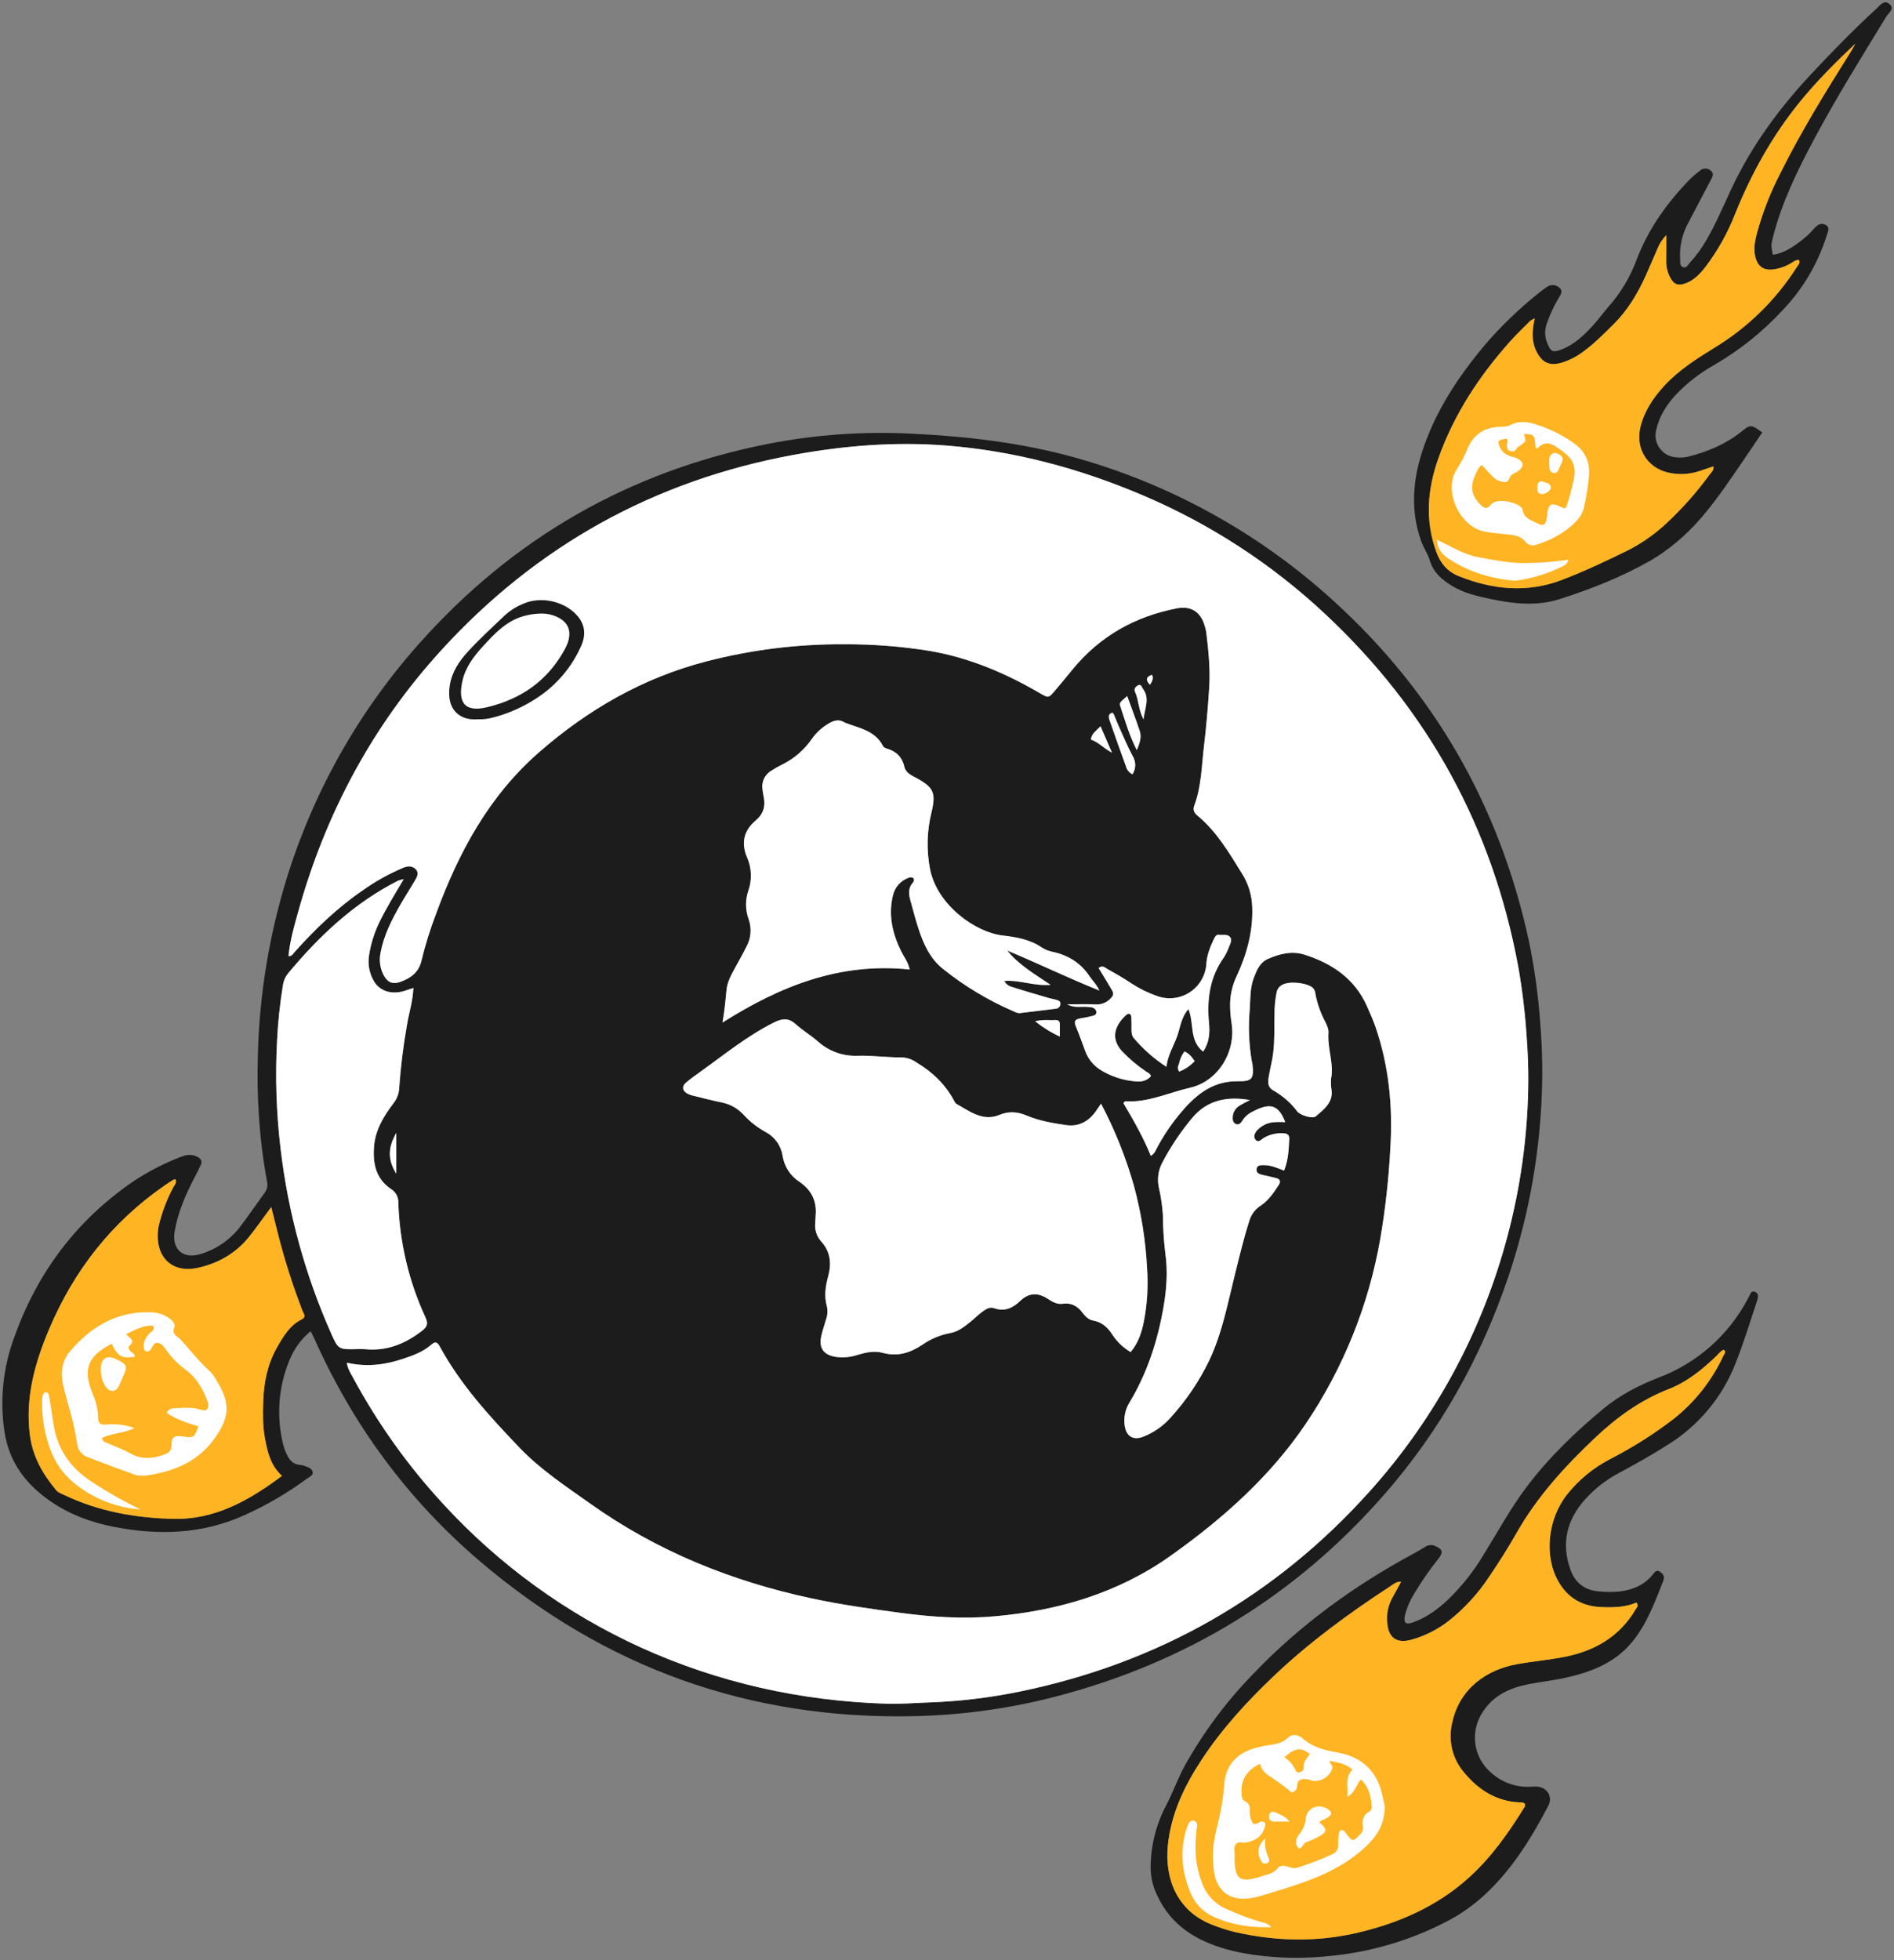
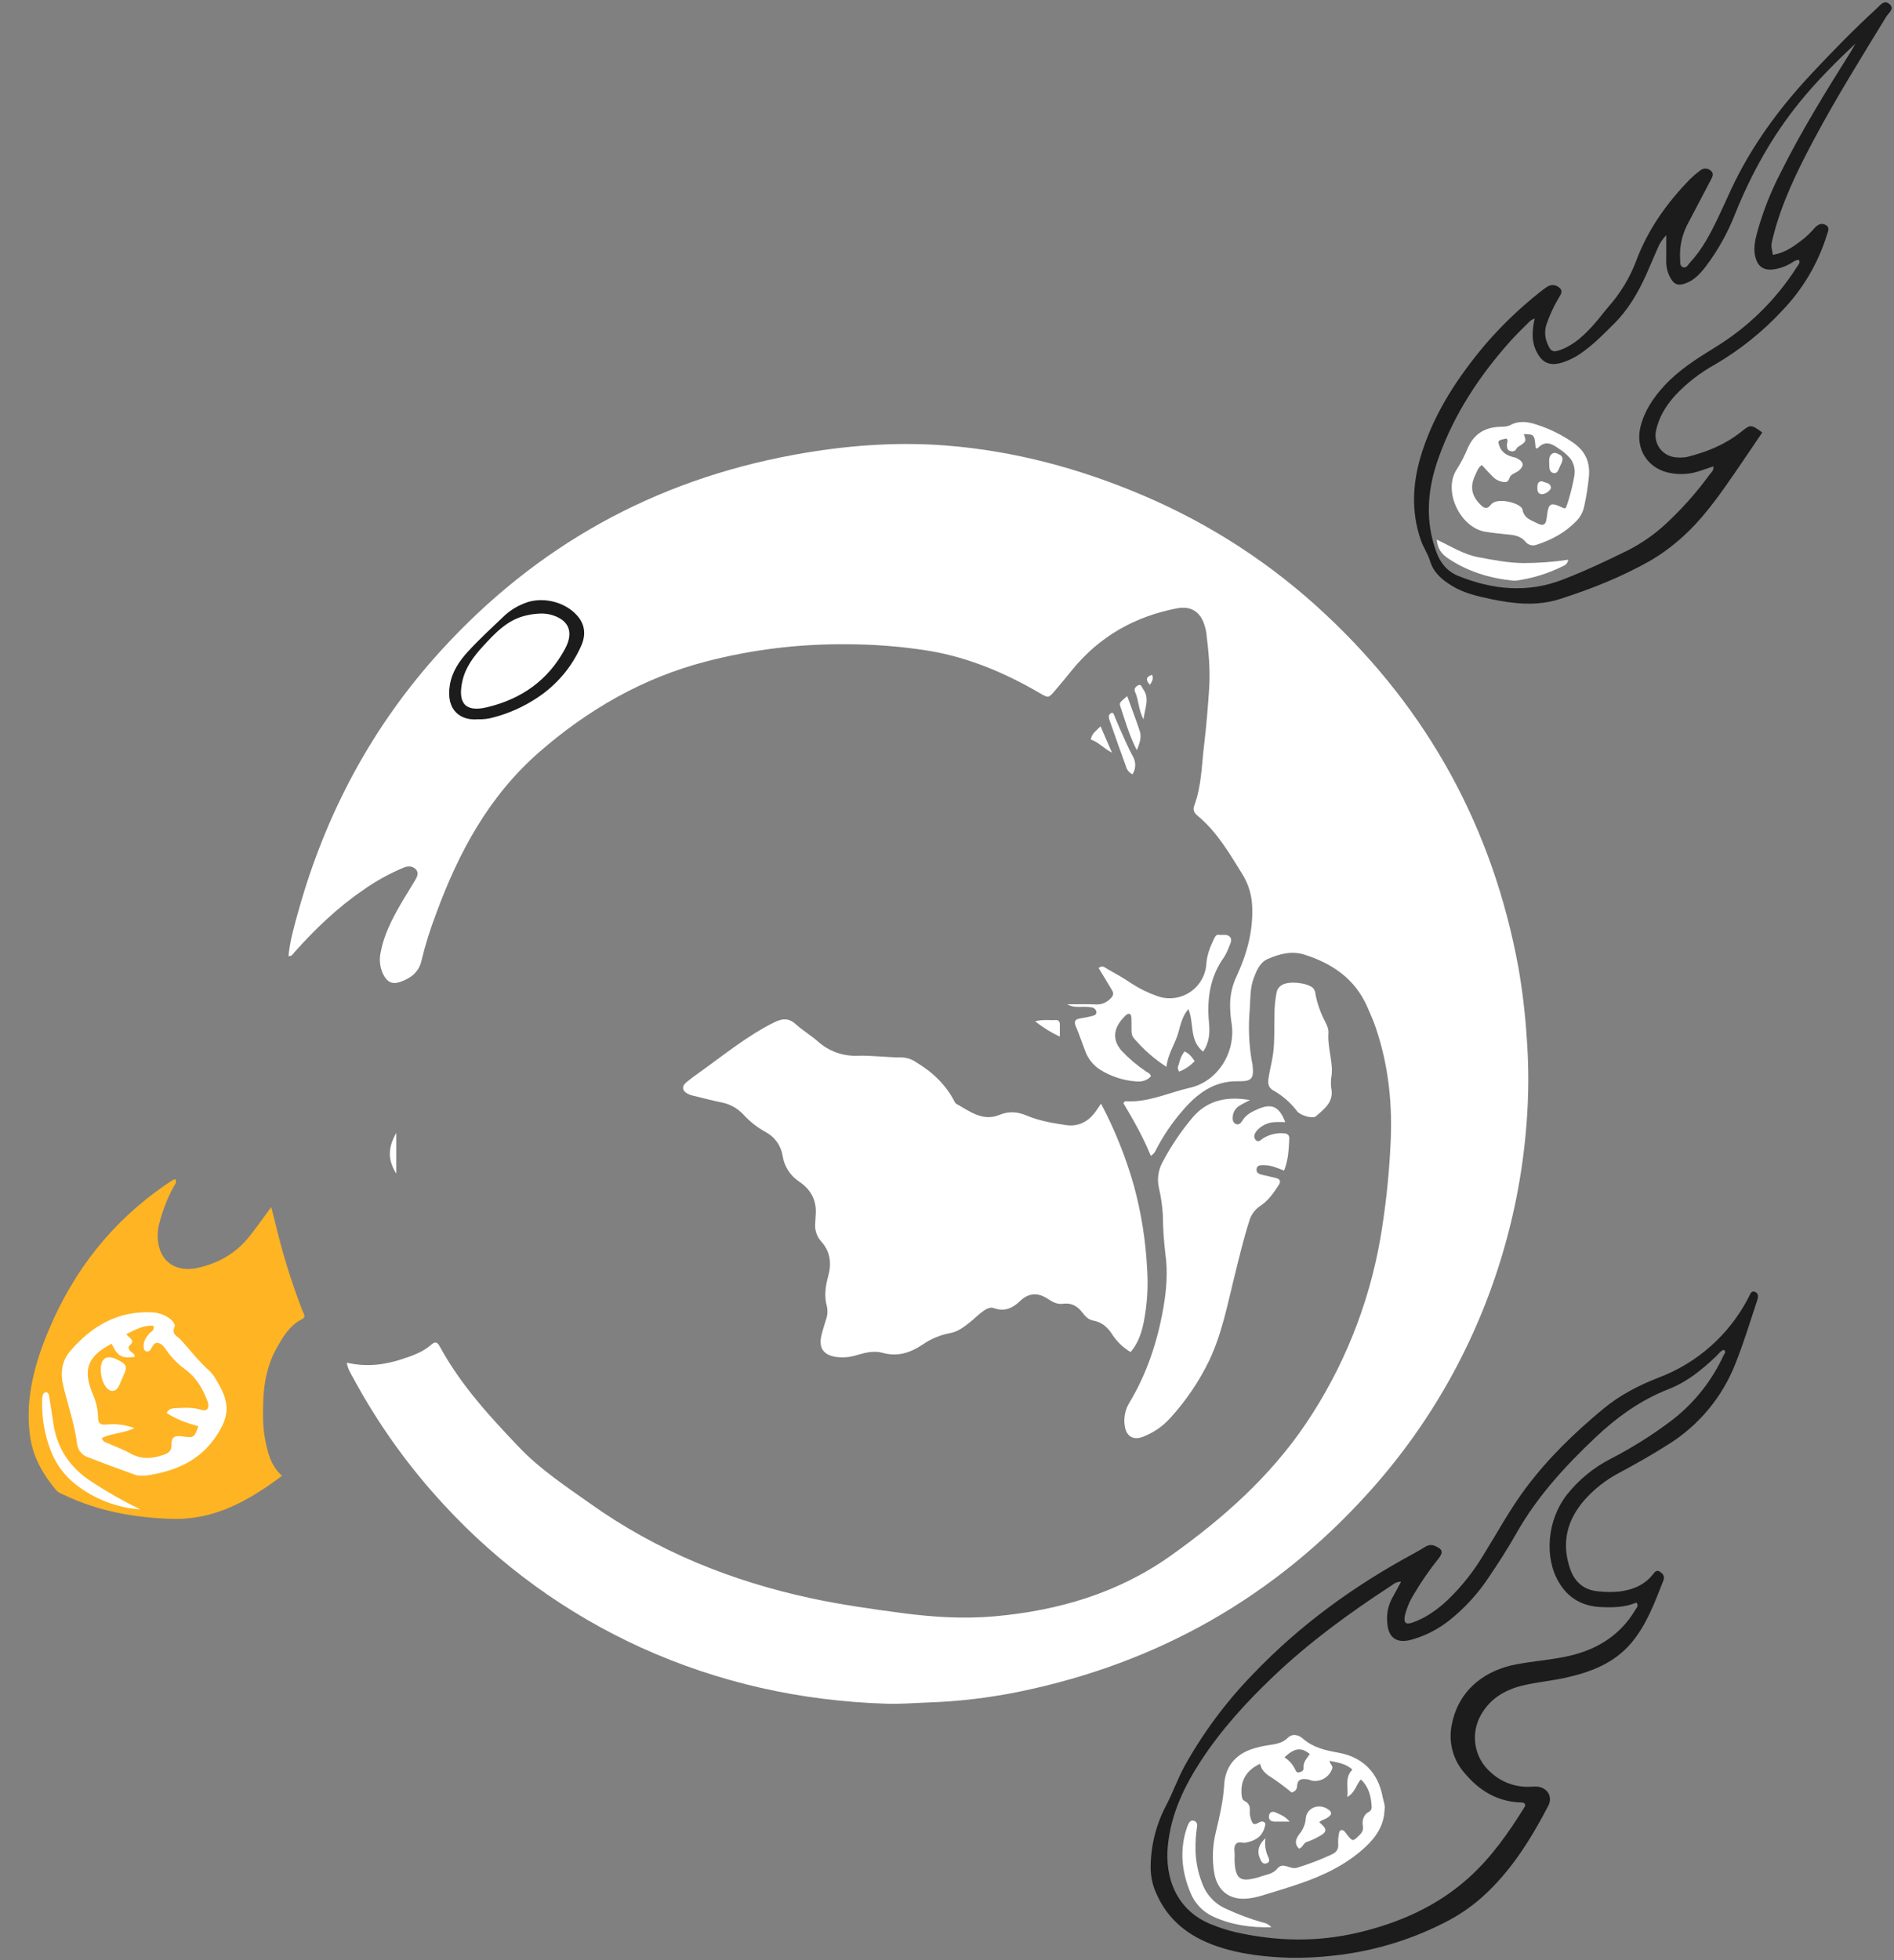
<svg xmlns="http://www.w3.org/2000/svg" width="406" height="420" viewBox="0 0 406 420" fill="none">
  <rect x="0" y="0" width="406" height="420" fill="#808080" stroke="none" />
  <g clip-path="url(#clip0_79_568)">
-     <path d="M330.184 219.444C329.769 213.436 328.948 207.463 327.724 201.566C321.476 172.847 307.607 148.494 285.846 128.742C270.752 114.98 252.779 104.769 233.242 98.855C221.023 95.112 208.458 93.575 195.741 92.938C185.383 92.382 174.995 93.098 164.811 95.07C134.995 100.923 109.975 115.238 89.749 138.016C75.554 153.98 65.32 173.074 59.878 193.747C57.059 204.433 55.511 215.415 55.266 226.464C55.16 230.568 55.193 234.69 55.487 238.779C55.776 243.621 56.365 248.44 57.252 253.208C57.347 253.614 57.351 254.035 57.263 254.443C57.176 254.85 56.999 255.232 56.745 255.562C55.063 257.856 53.465 260.215 51.751 262.486C49.566 265.498 46.444 267.698 42.877 268.741C39.145 269.811 36.785 267.647 37.449 263.792C38.168 259.61 39.863 255.793 41.812 252.073C42.241 251.256 42.674 250.439 43.052 249.603C43.388 248.869 43.116 248.334 42.42 247.937C41.218 247.258 40.034 247.383 38.808 247.868C35.209 249.244 31.772 251.015 28.561 253.148C16.346 261.503 7.928 272.77 2.985 286.724C0.647 293.117 -0.052 299.995 0.953 306.729C1.929 313.256 5.505 317.978 10.702 321.592C14.798 324.444 19.401 326.166 24.317 327.135C33.892 329.023 43.259 328.756 52.304 324.698C57.041 322.572 61.541 319.951 65.73 316.879C66.269 316.487 67.089 316.182 67.034 315.48C66.965 314.654 66.062 314.405 65.375 314.119C64.986 313.972 64.578 313.885 64.163 313.86C62.942 313.754 62.205 313.025 61.666 312.005C61.231 311.193 60.9 310.329 60.68 309.434C59.316 303.872 59.629 298.03 61.579 292.646C62.569 289.872 64.007 287.338 66.587 285.247C66.9 285.861 67.108 286.221 67.278 286.599C75.512 305.109 87.192 321.089 102.563 334.258C129.498 357.332 160.687 368.562 196.197 367.713C206.309 367.483 216.361 366.089 226.155 363.559C254.082 356.331 277.7 341.989 296.729 320.235C308.736 306.516 317.463 290.883 323.314 273.615C327.362 261.631 329.749 249.147 330.41 236.513C330.717 230.824 330.642 225.122 330.184 219.444ZM64.615 282.736C62.095 284 60.717 286.368 59.395 288.686C57.363 292.244 56.552 296.177 56.432 300.239C56.349 302.912 56.303 305.593 56.805 308.252C57.353 311.155 57.989 313.994 60.445 316.233C53.386 321.513 46.037 325.681 37.043 325.446C28.971 325.234 21.092 323.844 13.72 320.309C13.126 320.022 12.481 319.833 12.024 319.284C9.136 315.822 6.984 312.06 6.399 307.444C5.394 299.505 7.44 292.166 10.444 284.998C15.793 272.249 24 261.775 35.426 253.915C35.974 253.536 36.541 253.176 37.108 252.825C37.269 252.754 37.437 252.703 37.61 252.673C37.988 253.439 37.366 253.951 37.094 254.496C35.761 257.013 34.744 259.686 34.067 262.454C33.9 263.187 33.81 263.936 33.8 264.688C33.754 269.848 37.265 272.784 42.333 271.676C46.798 270.702 50.608 268.528 53.478 264.905C54.981 263.008 56.372 261.028 58.141 258.641C58.717 260.921 59.187 262.768 59.648 264.623C61.056 270.141 62.792 275.57 64.845 280.88C65.076 281.485 65.785 282.154 64.615 282.736ZM71.075 285.921C65.44 273.288 61.755 259.87 60.146 246.128C59.227 238.479 58.973 230.764 59.385 223.072C59.578 219.064 60 215.071 60.648 211.112C60.769 210.202 61.134 209.343 61.703 208.624C68.398 200.569 75.899 193.484 85.335 188.697C85.728 188.563 86.129 188.458 86.538 188.384C84.607 191.638 82.852 194.486 81.377 197.495C80.233 199.828 79.458 202.324 79.078 204.894C78.843 206.653 79.173 208.442 80.023 210C81.115 212.123 83.451 213.069 86.045 212.492C86.851 212.312 87.625 211.998 88.611 211.684C88.514 214.472 87.666 217.006 87.243 219.605C86.439 224.132 85.877 228.699 85.561 233.286C85.478 234.453 85.034 235.565 84.289 236.467C82.257 239.162 80.502 242.038 80.198 245.5C79.875 249.165 80.506 252.562 83.838 254.782C84.332 255.087 84.737 255.518 85.009 256.032C85.281 256.546 85.411 257.123 85.386 257.704C85.659 266.182 87.628 274.518 91.177 282.219C91.781 283.534 91.666 284.217 90.509 285.118C86.86 287.956 82.879 289.563 78.189 289.087C77.521 289.044 76.852 289.043 76.184 289.083C72.66 289.166 72.452 289.032 71.075 285.921ZM84.948 242.758V251.477C82.893 248.251 83.345 245.528 84.948 242.758ZM327.47 236.868C326.969 247.658 325.154 258.346 322.066 268.694C316.474 287.568 306.744 304.951 293.587 319.575C273.336 342.128 248.285 356.326 218.673 362.437C212.127 363.787 205.479 364.576 198.8 364.796C195.879 364.897 192.958 365.151 190.037 365.054C171.703 364.473 154.116 360.596 137.368 353.003C121.396 345.733 107.04 335.33 95.149 322.409C87.507 314.169 80.945 304.986 75.622 295.083C75.157 294.215 74.558 293.389 74.341 291.981C78.576 292.955 82.414 292.457 86.197 291.215C88.436 290.481 90.657 289.701 92.454 288.118C93.435 287.255 93.85 287.739 94.32 288.598C98.78 296.777 105.014 303.553 111.386 310.218C115.878 314.913 121.288 318.458 126.54 322.192C140.884 332.393 156.844 338.813 173.97 342.483C180.347 343.849 186.793 344.754 193.257 345.613C199.925 346.499 206.592 346.923 213.25 346.323C226.851 345.105 239.674 341.357 250.967 333.33C262.09 325.428 272.221 316.45 279.921 305.058C287.951 293.142 293.385 279.665 295.867 265.505C296.982 258.992 297.708 252.418 298.042 245.818C298.567 237.025 297.729 228.458 294.881 220.113C294.37 218.613 293.711 217.159 293.071 215.7C290.444 209.723 285.56 206.422 279.589 204.539C276.93 203.704 274.304 204.368 271.821 205.448C270.056 206.215 269.392 207.899 268.757 209.561C267.927 211.726 268.056 214.029 267.895 216.268C267.573 219.944 267.715 223.646 268.319 227.286C268.36 227.535 268.453 227.775 268.48 228.02C268.821 231.168 268.406 231.726 265.329 231.68C260.145 231.602 256.551 234.385 253.404 238.078C251.213 240.615 249.328 243.402 247.788 246.381C247.583 246.925 247.193 247.377 246.686 247.66C245.083 243.695 242.973 240.007 240.821 236.388C240.987 236.19 241.088 235.964 241.18 235.968C246.074 236.296 250.469 234.122 255.072 233.074C261.099 231.708 264.974 225.393 263.997 219.222C263.784 217.9 263.679 216.563 263.684 215.225C263.699 213.132 264.176 211.069 265.08 209.183C267.245 204.511 268.618 199.637 268.425 194.38C268.36 191.86 267.622 189.403 266.287 187.267C263.504 182.78 260.845 178.201 256.699 174.772C255.975 174.171 255.657 173.525 256.012 172.584C257.56 168.443 257.579 164.044 258.099 159.738C258.588 155.671 258.924 151.586 259.196 147.501C259.468 143.481 259.058 139.474 258.574 135.486C258.495 134.989 258.374 134.5 258.215 134.023C257.362 131.106 255.289 129.772 252.312 130.344C243.277 132.08 235.707 136.34 229.846 143.522C228.63 145.013 227.409 146.504 226.16 147.967C224.75 149.62 224.745 149.592 222.898 148.517C215.544 144.233 207.831 140.951 199.376 139.488C193.274 138.499 187.1 138.017 180.918 138.048C170.964 137.988 161.044 139.223 151.407 141.722C137.898 145.216 126.066 152.002 115.556 161.183C104.82 170.557 98.314 182.605 93.495 195.75C92.231 199.034 91.181 202.397 90.353 205.818C89.786 208.347 88.012 209.612 85.81 210.387C84.063 211.006 82.962 210.42 82.133 208.739C81.439 207.292 81.249 205.654 81.594 204.087C82.271 200.399 83.948 197.126 85.782 193.923C86.782 192.178 87.869 190.488 88.897 188.757C89.371 187.959 89.906 187.045 89.099 186.233C88.418 185.549 87.51 185.513 86.538 185.896C83.448 187.187 80.51 188.817 77.779 190.756C72.291 194.513 67.527 199.092 63.108 204.04C62.786 204.401 62.583 204.927 61.841 204.862C62.145 201.603 63.053 198.474 63.919 195.363C69.771 174.356 79.778 155.584 94.481 139.447C114.966 116.963 140.174 102.969 170.105 97.466C180.909 95.485 191.848 94.599 202.804 95.462C217.493 96.616 231.583 100.411 245.138 106.203C259.493 112.313 272.668 120.898 284.063 131.567C306.151 152.195 319.948 177.378 325.452 207.115C326.337 212.139 326.943 217.209 327.268 222.301C327.635 227.148 327.702 232.013 327.47 236.868ZM160.475 196.937C159.75 194.957 159.735 192.787 160.433 190.798C161.229 188.488 161.127 185.964 160.148 183.726C158.816 180.647 159.443 177.947 161.963 175.829C163.654 174.407 164.133 172.759 163.7 170.7C163.594 170.211 163.52 169.713 163.456 169.214C163.317 168.422 163.424 167.607 163.762 166.877C164.099 166.148 164.652 165.539 165.345 165.134C166.119 164.633 166.922 164.18 167.75 163.777C170.234 162.536 172.369 160.694 173.961 158.418C175.013 156.895 176.418 155.651 178.057 154.794C179.029 154.3 179.942 154.157 180.905 154.73C180.978 154.771 181.052 154.813 181.126 154.845C184.135 156.045 187.604 156.493 189.286 159.881C189.493 160.149 189.788 160.334 190.12 160.402C192.138 160.998 193.386 162.216 193.875 164.344C194.184 165.669 195.501 166.191 196.598 166.791C200.113 168.729 200.643 169.925 199.713 173.908C198.683 177.979 198.572 182.229 199.386 186.348C200.998 194.056 209.181 199.771 214.858 200.436C217.871 200.786 220.792 201.276 223.372 203.048C224.083 203.494 224.871 203.804 225.695 203.962C229.035 204.696 231.712 206.358 233.606 209.261C234.177 210.133 235.016 210.83 235.661 212.243C228.754 209.464 222.428 206.381 215.917 203.676C218.355 206.708 221.645 208.629 225.206 211.024C221.571 211.315 218.59 209.926 215.3 210.189C215.798 211.223 216.678 211.389 217.41 211.624C219.88 212.414 222.372 213.124 224.861 213.854C225.344 213.997 225.847 214.061 226.326 214.205C226.796 214.343 227.362 214.454 227.289 215.123C227.292 215.377 227.199 215.623 227.028 215.811C226.856 215.999 226.62 216.114 226.367 216.134C223.801 216.439 221.234 216.762 218.663 217.071C218.041 217.149 217.539 216.803 217.005 216.577C211.7 214.272 206.724 211.274 202.205 207.659C199.381 205.448 197.971 202.305 196.893 199.009C196.266 197.098 195.773 195.146 195.229 193.212C194.833 191.813 194.538 190.433 195.644 189.173C195.916 188.864 196.096 188.37 195.667 188.074C195.519 188.012 195.36 187.982 195.2 187.985C195.04 187.988 194.882 188.025 194.736 188.093C193.906 188.392 193.164 188.897 192.581 189.561C191.999 190.226 191.594 191.028 191.405 191.892C190.392 196.106 191.308 200.011 193.156 203.8C193.732 204.977 194.617 206.016 195.004 207.738C180.029 206.155 167.234 211.297 154.867 219.107C155.333 216.531 155.517 214.311 155.738 212.095C155.9 210.498 156.646 209.058 157.415 207.655C158.3 206.039 159.222 204.442 160.033 202.79C160.513 201.9 160.801 200.919 160.877 199.91C160.953 198.902 160.816 197.889 160.475 196.937ZM247.954 213.388C249.106 213.824 250.345 213.983 251.57 213.852C252.795 213.722 253.973 213.305 255.008 212.636C256.043 211.966 256.907 211.063 257.53 209.998C258.154 208.934 258.519 207.737 258.597 206.505C258.721 204.599 259.403 202.933 260.187 201.266C260.403 200.809 260.693 200.219 261.214 200.297C262.025 200.417 263.016 200.094 263.615 200.703C264.2 201.294 263.776 202.125 263.481 202.813C263.202 203.601 262.841 204.358 262.403 205.07C259.334 209.326 258.685 214.112 259.164 219.176C259.366 221.29 259.256 223.348 257.901 225.333C254.874 222.924 256.026 219.324 254.754 216.217C253.109 218.091 252.999 220.311 252.262 222.245C251.492 224.272 250.322 226.15 250.036 228.592C247.415 226.892 245.057 224.816 243.037 222.43C242.563 221.867 242.554 221.202 242.549 220.528C242.544 219.693 242.563 218.853 242.521 218.013C242.471 217.094 241.881 217.039 241.356 217.528C238.849 219.854 238.103 222.559 240.494 225.218C242.05 226.858 243.782 228.321 245.659 229.58C246.051 229.861 246.59 230 246.71 230.605C245.871 231.565 244.756 231.814 243.544 231.717C240.778 231.521 238.103 230.643 235.757 229.16C234.27 228.187 233.15 226.744 232.574 225.061C231.929 223.339 231.33 221.59 230.606 219.9C230.132 218.783 230.528 218.373 231.583 218.211C232.408 218.086 233.223 217.911 234.034 217.717C234.518 217.602 235.08 217.445 235.025 216.803C234.974 216.552 234.845 216.324 234.656 216.151C234.467 215.978 234.229 215.871 233.974 215.843C233.316 215.741 232.649 215.704 231.984 215.732C231.025 215.723 230.049 215.871 228.745 215.192C231.067 215.192 232.928 215.132 234.781 215.211C235.38 215.265 235.983 215.182 236.545 214.967C237.107 214.753 237.613 214.413 238.024 213.974C238.798 213.221 238.715 212.778 238.333 212.114C237.411 210.53 236.439 208.975 235.499 207.415C236.333 206.718 236.886 207.35 237.402 207.641C239.158 208.619 240.913 209.607 242.567 210.738C244.249 211.836 246.058 212.725 247.954 213.388ZM246.954 144.589C247.304 145.341 247.014 145.955 246.507 146.735C245.645 145.789 245.502 145.073 246.954 144.589ZM256.09 227.364C255.168 228.359 254.03 229.129 252.764 229.612C252.234 228.804 252.603 228.361 252.732 227.909C252.931 226.967 253.325 226.077 253.888 225.296C254.902 225.689 255.501 226.501 256.09 227.364ZM245.125 154.139C243.991 152.011 244.12 150.003 243.318 148.272C243.005 147.594 243.429 147.118 243.963 146.846C244.645 146.504 244.724 147.22 244.991 147.58C246.53 149.629 245.415 151.66 245.125 154.139ZM244.309 156.613C244.733 157.901 244.369 159.161 243.682 160.735C242.042 157.508 241.181 154.411 240.167 151.379C239.895 150.575 240.029 150.529 241.623 149.144C242.581 151.785 243.507 154.18 244.309 156.613ZM242.793 161.986C243.16 162.576 243.351 163.259 243.346 163.954C243.34 164.65 243.137 165.329 242.761 165.914C242.413 165.747 242.107 165.505 241.863 165.206C241.619 164.907 241.444 164.558 241.351 164.183C240.139 160.887 238.983 157.573 237.822 154.259C237.706 153.953 237.671 153.622 237.72 153.299C237.757 153.1 238.006 152.892 238.209 152.782C238.485 152.629 238.674 152.869 238.771 153.086C239.135 153.926 239.448 154.79 239.826 155.625C240.789 157.758 241.683 159.932 242.793 161.986ZM238.365 161.284C236.472 160.273 235.416 158.967 233.841 158.473C233.997 157.148 234.983 156.622 235.909 155.611C236.753 157.559 237.439 159.147 238.365 161.284ZM227.183 222.107C225.29 221.235 223.514 220.131 221.893 218.82C223.584 218.405 224.967 218.64 226.312 218.571C226.916 218.539 227.197 218.903 227.187 219.508C227.174 220.316 227.183 221.128 227.183 222.107ZM165.879 219.097C167.681 218.197 169.022 218.059 170.575 219.453C172.063 220.791 173.814 221.83 175.325 223.15C177.652 225.249 180.707 226.349 183.835 226.215C187.023 226.127 190.184 226.593 193.359 226.575C194.437 226.617 195.48 226.97 196.363 227.59C199.892 229.704 202.758 232.414 204.647 236.102C204.712 236.258 204.819 236.392 204.956 236.49C207.85 238.101 210.651 240.376 214.249 238.885C216.295 238.041 218.129 238.216 220.05 239.019C222.769 240.164 225.662 240.658 228.551 241.073C230.947 241.419 232.979 240.515 234.518 238.618C234.988 238.036 235.38 237.385 236.015 236.471C238.993 242.103 241.365 248.035 243.093 254.168C244.647 259.906 245.583 265.794 245.885 271.732C246.16 275.569 245.926 279.426 245.189 283.202C244.724 285.51 244.023 287.744 242.36 289.706C240.783 288.78 239.443 287.5 238.444 285.967C237.467 284.425 236.214 283.29 234.329 282.953C233.288 282.768 232.61 282.02 231.984 281.194C230.961 279.846 229.611 279.103 227.865 279.352C226.598 279.532 225.589 278.946 224.616 278.305C222.525 276.92 220.543 276.984 218.714 278.725C217.092 280.271 215.378 281.116 213.061 280.294C212.056 279.939 211.121 280.649 210.319 281.259C209.517 281.868 208.817 282.593 208.034 283.216C206.721 284.264 205.375 285.344 203.689 285.634C201.547 286.037 199.513 286.888 197.722 288.132C195.11 289.881 192.391 290.749 189.194 289.867C187.401 289.373 185.531 289.798 183.757 290.329C182.244 290.828 180.636 290.964 179.062 290.726C176.486 290.283 175.485 288.786 176.058 286.235C176.316 285.094 176.693 283.982 177.025 282.86C177.386 281.912 177.464 280.88 177.251 279.888C176.624 277.7 176.956 275.567 177.532 273.453C178.283 270.679 178.011 268.164 175.993 265.962C175.52 265.424 175.166 264.793 174.953 264.109C174.74 263.425 174.674 262.704 174.758 261.992C174.795 261.494 174.795 260.986 174.841 260.487C175.122 257.363 173.943 254.972 171.349 253.213C170.4 252.596 169.591 251.787 168.975 250.838C168.358 249.889 167.947 248.82 167.769 247.702C167.605 246.615 167.188 245.582 166.551 244.687C165.915 243.793 165.077 243.06 164.106 242.55C162.342 241.584 160.749 240.334 159.392 238.848C158.132 237.485 156.471 236.561 154.651 236.208C152.688 235.807 150.744 235.308 148.799 234.823C148.227 234.712 147.676 234.51 147.168 234.223C146.228 233.609 146.178 232.714 147.044 231.98C147.998 231.168 149.02 230.429 150.043 229.704C155.218 226.016 160.138 221.964 165.879 219.097ZM249.797 268.524C249.467 265.783 249.292 263.026 249.271 260.266C249.145 258.343 248.865 256.434 248.433 254.556C248.016 252.746 248.254 250.847 249.105 249.197C250.931 245.704 253.133 242.421 255.671 239.407C258.961 235.59 263.232 234.888 267.95 235.71C267.218 236.097 266.462 236.448 265.757 236.882C265.353 237.11 265.008 237.43 264.75 237.815C264.492 238.201 264.327 238.642 264.269 239.102C264.191 239.781 264.223 240.552 264.946 240.852C265.587 241.119 266.047 240.579 266.351 240.076C267.089 238.848 268.273 238.258 269.503 237.704C272.595 236.314 274.217 237.048 275.511 240.446C274.613 240.39 273.713 240.399 272.816 240.473C271.556 240.631 270.39 241.225 269.521 242.153C269.005 242.717 268.582 243.51 269.125 244.198C269.724 244.951 270.323 244.194 270.83 243.866C272.125 243.081 273.633 242.721 275.143 242.837C276 242.864 276.41 243.215 276.368 244.032C276.248 246.275 276.184 248.528 275.253 250.827C273.811 250.254 272.424 249.645 270.936 249.659C270.36 249.668 269.452 249.571 269.356 250.499C269.263 251.348 269.945 251.588 270.641 251.745C271.618 251.957 272.593 252.187 273.567 252.433C274.479 252.659 274.567 253.218 274.101 253.928C273 255.622 271.839 257.303 270.13 258.41C268.948 259.198 268.101 260.397 267.752 261.775C266.545 265.528 265.651 269.354 264.697 273.172C263.163 279.339 261.984 285.616 259.251 291.427C257.063 295.962 254.225 300.153 250.829 303.867C249.246 305.619 247.277 306.976 245.078 307.832C242.95 308.681 241.443 307.795 241.102 305.529C240.828 303.775 241.198 301.981 242.143 300.479C245.894 294.229 248.124 287.402 249.377 280.252C250.059 276.38 250.363 272.484 249.797 268.524ZM285.335 231.085C285.283 231.728 285.287 232.376 285.348 233.019C286.026 236.051 283.934 237.593 282.036 239.213C281.418 239.739 278.787 239.056 278.055 238.115C276.69 236.304 274.968 234.794 272.996 233.679C271.53 232.862 271.825 231.574 272.028 230.369C272.295 228.809 272.71 227.286 272.913 225.698C273.263 222.938 273.129 220.187 273.198 217.431C273.186 215.841 273.336 214.254 273.645 212.695C273.707 212.327 273.856 211.979 274.08 211.68C274.303 211.381 274.595 211.141 274.931 210.978C276.474 210.175 280.156 210.563 281.423 211.666C281.768 212.031 281.968 212.511 281.985 213.014C282.382 215.071 283.082 217.057 284.063 218.908C284.431 219.637 284.828 220.505 284.768 221.281C284.519 224.724 285.998 228.061 285.335 231.085Z" fill="#1C1C1C" />
    <path d="M256.09 227.364C255.168 228.359 254.03 229.129 252.764 229.612C252.234 228.804 252.603 228.361 252.732 227.909C252.931 226.967 253.325 226.077 253.888 225.296C254.902 225.689 255.501 226.501 256.09 227.364Z" fill="white" />
    <path d="M84.948 242.758V251.477C82.893 248.251 83.345 245.527 84.948 242.758Z" fill="white" />
    <path d="M64.615 282.736C62.095 284 60.717 286.368 59.395 288.686C57.363 292.244 56.552 296.177 56.432 300.239C56.349 302.912 56.303 305.593 56.805 308.252C57.354 311.155 57.99 313.994 60.445 316.233C53.387 321.513 46.038 325.681 37.044 325.446C28.971 325.234 21.092 323.844 13.72 320.309C13.126 320.022 12.481 319.833 12.025 319.284C9.136 315.822 6.984 312.06 6.399 307.444C5.394 299.505 7.44 292.166 10.444 284.998C15.794 272.249 24 261.775 35.426 253.915C35.975 253.536 36.541 253.176 37.108 252.825C37.269 252.754 37.438 252.703 37.611 252.673C37.988 253.439 37.366 253.951 37.094 254.496C35.761 257.013 34.745 259.686 34.067 262.454C33.9 263.187 33.81 263.936 33.8 264.688C33.754 269.848 37.265 272.784 42.333 271.676C46.798 270.702 50.608 268.528 53.479 264.905C54.981 263.008 56.372 261.028 58.142 258.641C58.718 260.921 59.188 262.768 59.648 264.623C61.057 270.141 62.792 275.57 64.846 280.88C65.076 281.485 65.786 282.154 64.615 282.736Z" fill="#FFB423" />
    <path d="M246.507 146.735C245.645 145.789 245.503 145.074 246.954 144.589C247.304 145.341 247.014 145.955 246.507 146.735Z" fill="white" />
    <path d="M245.125 154.139C243.992 152.011 244.121 150.003 243.319 148.272C243.005 147.594 243.429 147.118 243.964 146.846C244.646 146.504 244.724 147.22 244.991 147.58C246.53 149.629 245.415 151.66 245.125 154.139Z" fill="white" />
    <path d="M238.365 161.284C236.472 160.273 235.417 158.967 233.841 158.473C233.997 157.148 234.984 156.622 235.91 155.611C236.753 157.559 237.439 159.147 238.365 161.284Z" fill="white" />
    <path d="M242.761 165.914C242.414 165.747 242.107 165.506 241.863 165.206C241.62 164.907 241.445 164.558 241.352 164.183C240.14 160.887 238.983 157.573 237.822 154.259C237.707 153.953 237.672 153.622 237.721 153.299C237.758 153.1 238.006 152.893 238.209 152.782C238.486 152.63 238.675 152.87 238.771 153.087C239.135 153.927 239.449 154.79 239.826 155.625C240.789 157.758 241.683 159.932 242.794 161.986C243.16 162.576 243.352 163.259 243.346 163.955C243.341 164.65 243.138 165.329 242.761 165.914Z" fill="white" />
    <path d="M243.683 160.735C242.042 157.508 241.181 154.411 240.167 151.379C239.895 150.575 240.029 150.529 241.623 149.145C242.581 151.785 243.508 154.18 244.309 156.613C244.733 157.901 244.369 159.161 243.683 160.735Z" fill="white" />
    <path d="M285.348 233.018C286.026 236.051 283.934 237.593 282.035 239.213C281.418 239.739 278.787 239.056 278.055 238.114C276.69 236.304 274.968 234.794 272.995 233.679C271.53 232.862 271.825 231.574 272.028 230.369C272.295 228.809 272.71 227.286 272.912 225.698C273.263 222.937 273.129 220.186 273.198 217.431C273.186 215.841 273.336 214.254 273.645 212.695C273.707 212.327 273.856 211.979 274.08 211.68C274.303 211.381 274.595 211.141 274.931 210.978C276.474 210.175 280.156 210.562 281.423 211.666C281.768 212.031 281.968 212.51 281.985 213.013C282.382 215.071 283.082 217.057 284.063 218.908C284.431 219.637 284.828 220.505 284.768 221.28C284.519 224.724 285.998 228.061 285.334 231.084C285.283 231.728 285.287 232.375 285.348 233.018Z" fill="white" />
    <path d="M269.355 250.499C269.263 251.348 269.945 251.588 270.641 251.745C271.618 251.957 272.593 252.187 273.567 252.433C274.479 252.659 274.567 253.217 274.101 253.928C273 255.622 271.839 257.303 270.129 258.41C268.948 259.198 268.101 260.397 267.752 261.775C266.545 265.528 265.651 269.354 264.697 273.172C263.163 279.338 261.983 285.616 259.251 291.427C257.062 295.962 254.225 300.153 250.828 303.867C249.246 305.619 247.277 306.976 245.078 307.832C242.95 308.681 241.443 307.795 241.102 305.529C240.828 303.775 241.198 301.98 242.143 300.479C245.894 294.229 248.124 287.402 249.377 280.252C250.059 276.38 250.363 272.484 249.796 268.524C249.467 265.783 249.291 263.026 249.271 260.266C249.145 258.343 248.865 256.434 248.433 254.556C248.016 252.746 248.254 250.847 249.105 249.197C250.931 245.704 253.133 242.421 255.671 239.407C258.961 235.59 263.232 234.888 267.95 235.71C267.218 236.097 266.462 236.448 265.757 236.882C265.353 237.11 265.008 237.43 264.75 237.815C264.491 238.201 264.327 238.642 264.269 239.102C264.19 239.781 264.223 240.552 264.946 240.852C265.586 241.119 266.047 240.579 266.351 240.076C267.089 238.848 268.273 238.258 269.503 237.704C272.595 236.314 274.216 237.048 275.511 240.446C274.613 240.39 273.712 240.399 272.816 240.473C271.555 240.631 270.39 241.225 269.521 242.153C269.005 242.716 268.581 243.51 269.125 244.198C269.724 244.951 270.323 244.194 270.83 243.866C272.125 243.081 273.633 242.721 275.142 242.836C275.999 242.864 276.41 243.215 276.368 244.032C276.248 246.275 276.184 248.528 275.253 250.826C273.811 250.254 272.424 249.645 270.936 249.659C270.36 249.668 269.452 249.571 269.355 250.499Z" fill="white" />
    <path d="M227.183 222.107C225.291 221.235 223.514 220.132 221.894 218.82C223.585 218.405 224.967 218.64 226.312 218.571C226.916 218.539 227.197 218.904 227.188 219.508C227.174 220.316 227.183 221.128 227.183 222.107Z" fill="white" />
    <path d="M263.481 202.813C263.203 203.601 262.841 204.358 262.403 205.07C259.335 209.326 258.685 214.112 259.164 219.176C259.367 221.29 259.256 223.349 257.902 225.333C254.874 222.924 256.026 219.324 254.755 216.217C253.11 218.091 252.999 220.311 252.262 222.245C251.493 224.272 250.322 226.15 250.037 228.592C247.415 226.892 245.057 224.816 243.038 222.43C242.563 221.867 242.554 221.202 242.549 220.528C242.545 219.693 242.563 218.853 242.522 218.013C242.471 217.094 241.881 217.039 241.356 217.528C238.849 219.854 238.103 222.559 240.494 225.218C242.051 226.858 243.783 228.321 245.659 229.58C246.051 229.861 246.59 230 246.71 230.605C245.871 231.565 244.756 231.814 243.545 231.717C240.778 231.521 238.103 230.643 235.758 229.16C234.271 228.187 233.15 226.744 232.574 225.061C231.929 223.339 231.33 221.59 230.607 219.901C230.132 218.784 230.528 218.373 231.583 218.211C232.408 218.087 233.224 217.911 234.035 217.717C234.518 217.602 235.08 217.445 235.025 216.803C234.975 216.552 234.846 216.324 234.657 216.151C234.468 215.978 234.229 215.871 233.975 215.843C233.316 215.741 232.65 215.704 231.984 215.732C231.026 215.723 230.049 215.871 228.745 215.192C231.067 215.192 232.929 215.132 234.781 215.211C235.38 215.265 235.983 215.182 236.545 214.967C237.107 214.753 237.613 214.413 238.025 213.974C238.799 213.221 238.716 212.778 238.333 212.114C237.412 210.53 236.44 208.975 235.5 207.415C236.334 206.718 236.887 207.35 237.403 207.641C239.158 208.619 240.914 209.607 242.568 210.738C244.25 211.836 246.058 212.725 247.954 213.388C249.107 213.824 250.345 213.983 251.57 213.852C252.796 213.722 253.973 213.305 255.008 212.636C256.043 211.966 256.907 211.063 257.531 209.998C258.154 208.934 258.519 207.737 258.597 206.505C258.722 204.599 259.404 202.933 260.187 201.266C260.404 200.809 260.694 200.219 261.214 200.297C262.025 200.417 263.016 200.094 263.615 200.703C264.2 201.294 263.776 202.125 263.481 202.813Z" fill="white" />
-     <path d="M227.289 215.123C227.293 215.377 227.199 215.623 227.028 215.811C226.857 215.999 226.621 216.114 226.368 216.134C223.802 216.439 221.235 216.762 218.664 217.071C218.042 217.15 217.54 216.803 217.005 216.577C211.701 214.273 206.724 211.274 202.206 207.659C199.382 205.448 197.972 202.305 196.894 199.009C196.267 197.098 195.774 195.146 195.23 193.212C194.834 191.813 194.539 190.433 195.645 189.173C195.917 188.864 196.096 188.37 195.668 188.074C195.52 188.012 195.361 187.982 195.201 187.985C195.04 187.988 194.882 188.025 194.737 188.093C193.906 188.392 193.165 188.897 192.582 189.561C191.999 190.226 191.595 191.028 191.406 191.892C190.392 196.106 191.309 200.011 193.157 203.801C193.733 204.978 194.617 206.016 195.004 207.738C180.03 206.155 167.235 211.297 154.868 219.107C155.334 216.531 155.518 214.311 155.739 212.095C155.9 210.498 156.647 209.058 157.416 207.655C158.301 206.039 159.222 204.442 160.033 202.79C160.514 201.9 160.801 200.919 160.877 199.911C160.954 198.902 160.817 197.889 160.476 196.937C159.75 194.957 159.736 192.787 160.434 190.798C161.23 188.488 161.128 185.964 160.148 183.726C158.817 180.648 159.443 177.947 161.964 175.829C163.655 174.407 164.134 172.759 163.701 170.7C163.595 170.211 163.521 169.713 163.457 169.214C163.318 168.422 163.425 167.607 163.762 166.877C164.1 166.148 164.653 165.539 165.346 165.134C166.119 164.633 166.923 164.18 167.751 163.777C170.234 162.536 172.369 160.694 173.962 158.418C175.013 156.895 176.419 155.651 178.058 154.794C179.03 154.3 179.942 154.157 180.905 154.73C180.979 154.771 181.053 154.813 181.127 154.845C184.135 156.045 187.605 156.493 189.286 159.881C189.493 160.149 189.789 160.334 190.12 160.403C192.139 160.998 193.387 162.217 193.876 164.344C194.184 165.669 195.502 166.191 196.599 166.791C200.114 168.729 200.644 169.925 199.713 173.908C198.684 177.979 198.572 182.229 199.386 186.348C200.999 194.057 209.182 199.771 214.858 200.436C217.872 200.786 220.793 201.276 223.373 203.048C224.084 203.494 224.871 203.804 225.695 203.962C229.036 204.696 231.713 206.358 233.606 209.261C234.178 210.133 235.016 210.83 235.661 212.243C228.755 209.464 222.429 206.381 215.918 203.676C218.355 206.709 221.645 208.629 225.207 211.024C221.571 211.315 218.59 209.926 215.301 210.189C215.798 211.223 216.678 211.389 217.411 211.624C219.881 212.414 222.373 213.125 224.861 213.854C225.345 213.997 225.847 214.062 226.326 214.205C226.796 214.343 227.363 214.454 227.289 215.123Z" fill="white" />
    <path d="M245.19 283.202C244.724 285.51 244.024 287.744 242.361 289.706C240.784 288.78 239.443 287.5 238.444 285.967C237.467 284.425 236.214 283.29 234.33 282.953C233.288 282.768 232.611 282.021 231.984 281.194C230.962 279.847 229.612 279.103 227.865 279.353C226.598 279.533 225.589 278.946 224.617 278.305C222.525 276.92 220.544 276.985 218.715 278.725C217.093 280.271 215.379 281.116 213.061 280.294C212.057 279.939 211.122 280.65 210.32 281.259C209.518 281.868 208.818 282.593 208.034 283.216C206.721 284.264 205.376 285.344 203.69 285.635C201.547 286.037 199.514 286.888 197.723 288.132C195.11 289.881 192.392 290.749 189.194 289.867C187.402 289.374 185.531 289.798 183.757 290.329C182.245 290.828 180.637 290.964 179.062 290.726C176.487 290.283 175.485 288.786 176.058 286.235C176.316 285.095 176.694 283.982 177.026 282.861C177.386 281.912 177.465 280.88 177.251 279.888C176.625 277.7 176.957 275.568 177.533 273.454C178.284 270.679 178.012 268.164 175.994 265.962C175.521 265.425 175.167 264.793 174.954 264.109C174.741 263.425 174.675 262.704 174.759 261.992C174.796 261.494 174.796 260.986 174.842 260.488C175.123 257.363 173.943 254.972 171.349 253.213C170.401 252.597 169.592 251.788 168.975 250.838C168.359 249.889 167.948 248.82 167.769 247.702C167.605 246.615 167.189 245.583 166.552 244.688C165.916 243.793 165.078 243.061 164.106 242.551C162.343 241.585 160.75 240.334 159.393 238.849C158.133 237.486 156.472 236.561 154.651 236.208C152.689 235.807 150.744 235.308 148.8 234.824C148.228 234.712 147.677 234.51 147.169 234.224C146.229 233.61 146.178 232.714 147.044 231.98C147.998 231.168 149.021 230.429 150.044 229.705C155.218 226.017 160.139 221.964 165.88 219.098C167.682 218.198 169.022 218.059 170.575 219.453C172.063 220.792 173.814 221.83 175.326 223.15C177.652 225.249 180.708 226.349 183.836 226.215C187.024 226.127 190.185 226.594 193.359 226.575C194.437 226.618 195.48 226.97 196.364 227.591C199.893 229.705 202.759 232.414 204.648 236.102C204.712 236.258 204.819 236.392 204.957 236.49C207.85 238.101 210.652 240.377 214.25 238.886C216.296 238.041 218.13 238.216 220.051 239.02C222.769 240.164 225.663 240.658 228.552 241.074C230.948 241.42 232.98 240.515 234.519 238.618C234.989 238.036 235.38 237.386 236.016 236.472C238.993 242.103 241.365 248.036 243.093 254.169C244.648 259.906 245.584 265.794 245.885 271.732C246.16 275.569 245.926 279.426 245.19 283.202Z" fill="white" />
-     <path d="M90.51 285.118C86.861 287.956 82.88 289.563 78.189 289.087C77.522 289.044 76.852 289.043 76.185 289.083C72.66 289.166 72.453 289.032 71.075 285.921C65.44 273.288 61.755 259.87 60.146 246.128C59.228 238.479 58.973 230.765 59.386 223.072C59.579 219.064 60 215.071 60.648 211.112C60.769 210.203 61.134 209.343 61.703 208.624C68.398 200.57 75.899 193.484 85.335 188.698C85.728 188.563 86.13 188.458 86.538 188.384C84.607 191.638 82.852 194.486 81.378 197.495C80.234 199.828 79.458 202.324 79.078 204.895C78.843 206.654 79.174 208.442 80.023 210C81.115 212.123 83.451 213.069 86.045 212.492C86.851 212.312 87.625 211.998 88.611 211.684C88.515 214.472 87.667 217.007 87.243 219.605C86.439 224.132 85.877 228.699 85.561 233.287C85.478 234.454 85.034 235.565 84.29 236.467C82.258 239.163 80.502 242.038 80.198 245.5C79.876 249.165 80.507 252.562 83.838 254.782C84.333 255.087 84.737 255.519 85.009 256.032C85.281 256.546 85.412 257.123 85.386 257.704C85.659 266.182 87.628 274.518 91.178 282.219C91.781 283.534 91.666 284.218 90.51 285.118Z" fill="white" />
    <path d="M327.471 236.868C326.969 247.658 325.154 258.346 322.066 268.694C316.474 287.568 306.744 304.951 293.587 319.575C273.337 342.128 248.286 356.326 218.673 362.437C212.128 363.787 205.48 364.576 198.801 364.796C195.88 364.897 192.959 365.151 190.037 365.054C171.704 364.473 154.117 360.596 137.369 353.003C121.397 345.733 107.041 335.33 95.15 322.409C87.508 314.169 80.946 304.986 75.623 295.083C75.158 294.215 74.559 293.389 74.342 291.981C78.576 292.955 82.415 292.457 86.197 291.215C88.436 290.481 90.657 289.701 92.454 288.118C93.436 287.255 93.85 287.739 94.32 288.598C98.78 296.777 105.014 303.553 111.387 310.218C115.879 314.913 121.288 318.458 126.541 322.192C140.884 332.393 156.845 338.813 173.971 342.483C180.348 343.849 186.794 344.754 193.258 345.613C199.925 346.499 206.592 346.923 213.25 346.323C226.852 345.105 239.674 341.357 250.967 333.33C262.09 325.428 272.222 316.45 279.921 305.058C287.952 293.142 293.385 279.665 295.868 265.505C296.983 258.992 297.709 252.418 298.043 245.818C298.568 237.025 297.729 228.458 294.882 220.113C294.371 218.613 293.712 217.159 293.071 215.7C290.445 209.723 285.561 206.422 279.59 204.539C276.931 203.704 274.305 204.368 271.821 205.448C270.057 206.215 269.393 207.899 268.757 209.561C267.928 211.726 268.057 214.029 267.896 216.268C267.573 219.944 267.716 223.646 268.319 227.286C268.361 227.535 268.453 227.775 268.481 228.02C268.822 231.168 268.407 231.726 265.329 231.68C260.146 231.602 256.552 234.385 253.405 238.078C251.213 240.615 249.328 243.402 247.788 246.381C247.583 246.925 247.193 247.377 246.687 247.66C245.084 243.695 242.973 240.007 240.822 236.388C240.988 236.19 241.089 235.964 241.181 235.968C246.074 236.296 250.47 234.122 255.073 233.074C261.099 231.708 264.974 225.393 263.998 219.222C263.785 217.9 263.68 216.563 263.684 215.225C263.699 213.132 264.176 211.069 265.08 209.182C267.246 204.511 268.619 199.637 268.425 194.38C268.361 191.86 267.623 189.403 266.288 187.267C263.505 182.78 260.846 178.201 256.699 174.771C255.976 174.171 255.658 173.525 256.013 172.584C257.561 168.443 257.579 164.044 258.1 159.738C258.588 155.671 258.925 151.586 259.197 147.501C259.468 143.481 259.058 139.474 258.575 135.486C258.495 134.989 258.375 134.5 258.215 134.023C257.363 131.106 255.289 129.772 252.313 130.344C243.278 132.08 235.707 136.34 229.847 143.522C228.63 145.013 227.409 146.504 226.16 147.967C224.751 149.62 224.746 149.592 222.898 148.517C215.545 144.233 207.832 140.951 199.377 139.488C193.274 138.499 187.101 138.017 180.919 138.048C170.965 137.988 161.045 139.223 151.408 141.722C137.898 145.216 126.066 152.002 115.556 161.182C104.821 170.557 98.315 182.605 93.496 195.75C92.231 199.034 91.182 202.397 90.353 205.818C89.787 208.347 88.013 209.612 85.81 210.387C84.064 211.006 82.963 210.42 82.133 208.739C81.44 207.292 81.25 205.654 81.594 204.087C82.272 200.399 83.949 197.126 85.783 193.923C86.782 192.178 87.87 190.488 88.897 188.757C89.372 187.959 89.906 187.045 89.1 186.233C88.418 185.549 87.51 185.513 86.538 185.896C83.448 187.187 80.511 188.817 77.779 190.756C72.292 194.513 67.528 199.092 63.109 204.04C62.786 204.401 62.584 204.927 61.842 204.862C62.146 201.603 63.054 198.474 63.92 195.363C69.771 174.356 79.779 155.583 94.482 139.447C114.967 116.963 140.175 102.969 170.105 97.466C180.91 95.485 191.848 94.599 202.805 95.462C217.494 96.616 231.584 100.41 245.139 106.203C259.494 112.313 272.668 120.898 284.063 131.567C306.152 152.195 319.948 177.378 325.453 207.115C326.337 212.139 326.943 217.209 327.268 222.301C327.635 227.148 327.703 232.013 327.471 236.868Z" fill="white" />
    <path d="M376.085 276.772C375.283 276.528 375.126 277.511 374.79 278.051C374.744 278.12 374.721 278.203 374.679 278.277C370.578 286.067 363.769 292.081 355.54 295.18C351.204 296.865 347.219 298.933 343.615 301.924C337.533 306.969 331.898 312.411 327.148 318.739C323.72 323.304 321.006 328.326 318.002 333.164C315.894 336.691 313.33 339.924 310.377 342.779C308.16 344.856 305.737 346.619 302.848 347.644C301.327 348.179 300.839 347.731 301.162 346.139C301.563 344.51 302.224 342.956 303.12 341.537C304.695 338.868 306.461 336.316 308.405 333.902C309.45 332.555 309.188 331.936 307.667 331.271C307.328 331.109 306.953 331.038 306.578 331.065C306.203 331.093 305.841 331.218 305.529 331.428C304.742 331.904 303.954 332.379 303.143 332.818C290.315 339.732 278.631 348.179 268.545 358.763C262.82 364.651 257.898 371.273 253.907 378.454C252.423 381.182 251.409 384.127 249.963 386.864C247.811 390.949 246.676 395.494 246.654 400.112C246.657 402.13 247.107 404.123 247.972 405.946C250.465 411.485 254.823 414.859 260.435 416.872C266.107 418.903 272 419.346 276.636 419.494C279.744 419.536 282.851 419.376 285.938 419.014C294.101 418.142 302.038 415.798 309.368 412.095C312.377 410.616 315.176 408.741 317.689 406.519C323.844 401.017 328.129 394.134 331.903 386.901C332.898 384.99 331.696 383.019 329.539 382.816C328.954 382.794 328.368 382.806 327.784 382.853C324.741 382.937 321.786 381.825 319.55 379.756C317.834 378.267 316.687 376.228 316.303 373.987C315.92 371.745 316.325 369.44 317.449 367.464C319.546 363.753 322.928 361.911 326.895 361.039C329.747 360.406 332.672 360.125 335.52 359.502C340.911 358.32 345.993 356.409 349.688 352.033C352.983 348.133 354.701 343.369 356.553 338.694C356.583 338.615 356.608 338.535 356.627 338.454C356.853 337.664 356.411 337.175 355.835 336.778C355.157 336.303 354.738 336.792 354.379 337.258C352.572 339.603 350.038 340.628 347.246 341.002C345.748 341.155 344.238 341.152 342.74 340.992C339.676 340.762 337.612 339.123 336.598 336.224C334.645 330.63 335.87 325.682 339.731 321.32C341.803 319.006 344.268 317.08 347.011 315.628C350.623 313.685 354.194 311.686 357.655 309.471C364.164 305.406 369.195 299.35 372.002 292.198C373.744 287.841 375.108 283.354 376.582 278.909C376.85 278.106 377.167 277.109 376.085 276.772ZM369.436 290.472C366.967 295.821 363.261 300.505 358.627 304.135C354.432 307.335 349.964 310.158 345.274 312.573C341.608 314.445 338.389 317.088 335.838 320.323C331.691 325.682 330.963 333.589 334.142 339.012C336.179 342.483 339.266 344.186 343.233 344.348C345.818 344.454 348.398 344.413 350.776 343.379C351.342 344.094 350.845 344.445 350.623 344.823C347.154 350.732 341.758 353.787 335.239 355.048C331.885 355.694 328.457 355.985 325.093 356.603C318.795 357.762 312.901 361.662 311.293 369.13C310.835 371.012 310.838 372.978 311.302 374.858C311.766 376.739 312.677 378.479 313.957 379.931C317.039 383.601 320.845 385.987 325.784 386.195C326.171 386.214 326.623 386.172 326.895 386.56C326.895 386.74 326.955 386.938 326.885 387.054C323.439 392.634 319.684 397.998 314.791 402.387C308.036 408.453 299.968 411.998 291.209 414.079C282.344 416.189 273.484 415.986 264.642 413.959C263.019 413.557 261.425 413.042 259.873 412.418C252.174 409.468 249.649 402.323 250.34 395.45C251.027 388.637 253.842 382.77 257.496 377.185C261.882 370.487 267.245 364.644 273.028 359.142C280.709 351.84 289.219 345.636 298.065 339.866C298.669 339.469 299.222 338.901 300.337 338.901C299.627 340.221 299.06 341.339 298.429 342.423C297.582 343.977 297.212 345.746 297.365 347.51C297.522 350.842 299.295 352.232 302.535 351.346C305.444 350.533 308.167 349.16 310.552 347.302C313.972 344.595 316.931 341.352 319.315 337.697C321.333 334.715 323.278 331.673 325.052 328.543C329.479 320.71 335.451 314.197 341.929 308.068C346.596 303.655 351.688 299.981 357.728 297.627C361.672 296.09 364.939 293.422 367.975 290.5C368.45 290.043 368.832 289.461 369.496 289.212C370.146 289.674 369.611 290.098 369.436 290.472Z" fill="#1C1C1C" />
-     <path d="M369.436 290.472C366.967 295.821 363.261 300.505 358.627 304.135C354.432 307.335 349.964 310.158 345.274 312.573C341.608 314.445 338.389 317.088 335.838 320.323C331.691 325.682 330.963 333.588 334.142 339.012C336.179 342.483 339.266 344.186 343.233 344.348C345.818 344.454 348.398 344.413 350.776 343.379C351.342 344.094 350.845 344.445 350.624 344.823C347.154 350.732 341.759 353.787 335.239 355.047C331.885 355.694 328.457 355.984 325.093 356.603C318.795 357.762 312.902 361.662 311.294 369.13C310.836 371.012 310.839 372.978 311.302 374.858C311.766 376.739 312.677 378.479 313.957 379.931C317.039 383.601 320.845 385.987 325.784 386.195C326.171 386.214 326.623 386.172 326.895 386.56C326.895 386.74 326.955 386.938 326.886 387.054C323.439 392.634 319.684 397.998 314.791 402.387C308.036 408.453 299.968 411.998 291.209 414.079C282.344 416.189 273.484 415.986 264.642 413.959C263.019 413.557 261.425 413.042 259.873 412.418C252.174 409.468 249.649 402.323 250.341 395.45C251.027 388.637 253.842 382.77 257.496 377.185C261.882 370.487 267.246 364.644 273.028 359.142C280.709 351.839 289.219 345.636 298.065 339.866C298.669 339.469 299.222 338.901 300.337 338.901C299.627 340.221 299.061 341.338 298.429 342.423C297.582 343.977 297.212 345.746 297.365 347.51C297.522 350.842 299.296 352.232 302.535 351.346C305.444 350.533 308.168 349.16 310.552 347.302C313.972 344.595 316.931 341.352 319.315 337.697C321.334 334.715 323.278 331.673 325.052 328.543C329.48 320.71 335.451 314.197 341.929 308.068C346.597 303.655 351.688 299.981 357.728 297.627C361.672 296.09 364.939 293.422 367.976 290.5C368.45 290.043 368.833 289.461 369.496 289.212C370.146 289.673 369.611 290.098 369.436 290.472Z" fill="#FFB423" />
    <path d="M388.793 29.977C393.599 20.949 399.022 12.285 404.344 3.561C404.823 2.776 406.274 1.849 404.97 0.819C403.832 -0.085 403.017 1.147 402.242 1.858C397.423 6.271 392.861 10.947 388.392 15.715C381.421 23.155 375.431 31.275 371.1 40.557C370.142 42.606 369.229 44.674 368.253 46.71C366.617 50.116 364.88 53.463 362.272 56.251C361.848 56.708 361.498 57.566 360.719 57.234C360.014 56.934 360.203 56.057 360.153 55.425C360.103 54.589 360.129 53.75 360.231 52.918C360.46 51.084 361.035 49.311 361.927 47.693C363.516 44.651 365.138 41.623 366.718 38.577C367.05 37.926 367.52 37.183 366.7 36.546C366.379 36.264 365.967 36.112 365.54 36.117C365.114 36.122 364.705 36.285 364.391 36.574C363.657 37.128 362.957 37.726 362.295 38.364C357.337 43.456 353.251 49.147 350.753 55.849C349.392 59.46 347.386 62.791 344.832 65.681C343.736 66.946 342.75 68.307 341.635 69.549C339.663 71.737 337.562 73.782 334.747 74.876C332.904 75.591 332.406 75.388 331.692 73.565C331.157 72.328 331.075 70.942 331.461 69.651C332.125 67.665 332.996 65.756 334.06 63.955C334.443 63.262 335.175 62.464 334.332 61.702C333.968 61.34 333.486 61.123 332.975 61.089C332.464 61.055 331.957 61.207 331.549 61.517C330.996 61.891 330.457 62.288 329.941 62.713C325.742 66.046 321.867 69.769 318.367 73.832C312.561 80.742 307.622 88.192 304.83 96.865C302.812 103.138 302.374 109.494 304.604 115.832C305.129 117.323 306.083 118.675 306.535 120.18C307.299 122.728 309.115 124.214 311.216 125.511C313.759 127.081 316.616 127.732 319.482 128.341C324.426 129.389 329.429 129.933 334.332 128.369C341.11 126.204 347.721 123.587 353.928 120.042C355.803 118.936 357.583 117.676 359.249 116.275C363.249 113.016 366.428 109.019 369.405 104.86C372.27 100.849 374.984 96.732 377.758 92.67C375.302 90.86 375.219 90.943 373.187 92.564C369.792 95.264 365.843 96.865 361.668 97.9C360.845 98.057 360.003 98.085 359.171 97.983C358.509 97.923 357.867 97.724 357.287 97.398C356.707 97.072 356.202 96.627 355.806 96.093C355.41 95.558 355.131 94.945 354.987 94.295C354.844 93.645 354.839 92.971 354.974 92.319C355.6 89.365 357.125 86.891 359.13 84.694C361.602 82.065 364.471 79.841 367.631 78.102C372.988 74.973 377.855 71.069 382.075 66.516C386.444 61.969 389.698 56.467 391.581 50.444C391.825 49.673 392.355 48.764 391.359 48.206C390.419 47.675 389.618 48.141 388.931 48.902C388.276 49.664 387.561 50.373 386.793 51.021C384.775 52.632 382.711 54.192 380.034 54.594C379.638 52.558 379.624 52.554 380.071 50.776C381.932 43.405 385.25 36.638 388.793 29.977ZM376.32 55.226C376.855 57.114 378.03 57.94 380.03 57.751C381.276 57.588 382.482 57.197 383.587 56.597C384.236 56.279 384.766 55.665 385.628 55.702C385.973 56.376 385.439 56.795 385.158 57.243C380.684 64.267 374.659 70.167 367.548 74.488C363.7 76.87 359.872 79.275 356.771 82.644C354.421 85.197 352.504 88.022 351.656 91.447C350.454 96.289 353.338 100.623 358.254 101.394C360.317 101.749 362.435 101.579 364.415 100.9C365.341 100.577 366.276 100.272 367.285 99.93C367.405 100.863 366.787 101.255 366.423 101.749C363.759 105.407 360.757 108.805 357.457 111.899C354.909 114.333 352.015 116.376 348.869 117.96C344.293 120.217 339.672 122.391 334.908 124.224C327.398 127.104 320.007 126.375 312.686 123.439C310.271 122.47 308.792 120.711 307.903 118.292C305.401 111.498 305.996 104.763 308.359 98.135C311.723 88.691 317.16 80.479 323.808 73.048C325.145 71.552 326.605 70.168 328.029 68.746C328.326 68.54 328.644 68.367 328.978 68.229C328.416 70.823 328.25 73.131 329.379 75.356C330.581 77.733 332.157 78.458 334.705 77.737C336.389 77.223 337.969 76.415 339.373 75.351C341.81 73.593 343.92 71.418 346.03 69.328C348.938 66.443 351.053 62.856 352.771 59.099C353.637 57.197 354.421 55.254 355.273 53.343C355.708 52.242 356.356 51.238 357.181 50.389C357.181 52.249 357.199 54.105 357.171 55.965C357.155 57.144 357.429 58.309 357.969 59.357C358.803 61.005 359.747 61.333 361.457 60.664C363.244 59.962 364.488 58.605 365.622 57.142C368.252 53.663 370.388 49.836 371.966 45.768C375.436 37.169 379.891 29.147 385.743 21.928C389.378 17.441 393.46 13.374 397.718 9.349C397.381 9.94 397.073 10.55 396.709 11.122C391.359 19.634 386.075 28.182 381.596 37.197C379.523 41.221 377.87 45.448 376.661 49.812C376.196 51.589 375.8 53.371 376.32 55.226Z" fill="#1C1C1C" />
-     <path d="M376.661 49.812C376.196 51.589 375.799 53.371 376.32 55.226C376.855 57.114 378.03 57.94 380.029 57.751C381.276 57.589 382.481 57.197 383.586 56.597C384.236 56.279 384.766 55.665 385.627 55.702C385.973 56.376 385.438 56.796 385.157 57.243C380.684 64.267 374.659 70.167 367.547 74.488C363.7 76.87 359.871 79.275 356.77 82.644C354.42 85.197 352.504 88.022 351.656 91.447C350.453 96.289 353.338 100.623 358.254 101.394C360.316 101.749 362.434 101.579 364.414 100.9C365.34 100.577 366.276 100.272 367.285 99.931C367.404 100.863 366.787 101.255 366.423 101.749C363.759 105.407 360.757 108.805 357.457 111.899C354.909 114.333 352.014 116.376 348.868 117.96C344.293 120.217 339.672 122.391 334.907 124.224C327.397 127.104 320.007 126.375 312.685 123.439C310.271 122.47 308.792 120.711 307.903 118.292C305.401 111.498 305.995 104.763 308.359 98.135C311.722 88.691 317.159 80.48 323.808 73.048C325.144 71.552 326.605 70.168 328.028 68.746C328.325 68.54 328.644 68.367 328.978 68.229C328.415 70.823 328.25 73.131 329.378 75.356C330.581 77.733 332.157 78.458 334.705 77.738C336.389 77.223 337.969 76.415 339.372 75.351C341.81 73.593 343.92 71.419 346.03 69.328C348.937 66.443 351.052 62.856 352.771 59.099C353.637 57.197 354.42 55.254 355.273 53.343C355.708 52.242 356.356 51.238 357.18 50.389C357.18 52.249 357.199 54.105 357.171 55.965C357.154 57.144 357.428 58.309 357.968 59.358C358.802 61.005 359.747 61.333 361.456 60.664C363.244 59.962 364.488 58.605 365.621 57.142C368.252 53.663 370.387 49.836 371.966 45.769C375.435 37.169 379.891 29.147 385.742 21.928C389.378 17.441 393.46 13.375 397.717 9.35C397.381 9.94 397.072 10.55 396.708 11.122C391.359 19.634 386.074 28.182 381.596 37.197C379.523 41.221 377.869 45.448 376.661 49.812Z" fill="#FFB423" />
    <path d="M102.507 154.113C98.797 154.474 95.55 152.271 96.42 146.832C96.878 143.97 98.431 141.667 100.283 139.643C102.814 136.877 105.603 134.346 108.316 131.749C109.443 130.747 110.733 129.946 112.131 129.38C115.939 127.67 121.079 128.817 123.8 131.988C125.537 134.011 125.573 136.286 124.507 138.561C122.501 143.016 119.271 146.806 115.194 149.489C112.268 151.44 109.034 152.883 105.629 153.758C104.612 154.035 103.56 154.155 102.507 154.113ZM116.422 131.466C115.244 131.447 114.069 131.575 112.924 131.847C108.793 132.724 106.126 135.662 103.463 138.553C101.528 140.654 99.783 143.016 99.141 145.831C98.123 150.292 99.388 152.736 104.391 151.544C111.735 149.793 117.5 145.79 121.133 139C123.083 135.353 121.911 132.679 117.884 131.658C117.403 131.552 116.914 131.488 116.422 131.466Z" fill="#1C1C1C" />
    <path d="M31.073 316.207C30.407 316.161 29.691 316.262 29.084 316.046C25.623 314.813 22.179 313.533 18.751 312.206C18.152 311.986 17.626 311.603 17.232 311.101C16.837 310.599 16.59 309.997 16.517 309.362C15.978 305.029 14.49 300.93 13.516 296.707C12.911 294.086 13.313 291.546 14.974 289.588C19.612 284.12 25.371 280.764 32.827 281.201C33.914 281.288 34.965 281.629 35.896 282.199C36.749 282.691 37.693 283.669 37.413 284.312C36.696 285.96 38.036 286.287 38.717 287.031C40.796 289.301 42.659 291.769 44.984 293.816C45.514 294.353 45.964 294.963 46.32 295.628C49.285 300.421 49.573 303.504 45.608 308.734C42.018 313.473 36.793 315.403 31.073 316.207ZM35.719 302.744C36.287 301.664 37.205 301.744 37.977 301.707C39.723 301.623 41.476 301.531 43.191 302.1C44.184 302.429 44.732 301.947 44.647 300.921C44.603 300.591 44.511 300.268 44.374 299.963C43.384 297.43 42.036 295.148 39.803 293.496C38.306 292.419 36.988 291.113 35.895 289.628C35.359 288.883 34.867 287.966 33.94 287.762C32.886 287.532 32.71 288.683 32.19 289.276C32.089 289.408 31.948 289.505 31.789 289.552C31.63 289.599 31.459 289.594 31.303 289.538C30.923 289.415 30.855 289.074 30.806 288.741C30.632 287.546 31.25 286.656 31.95 285.798C32.342 285.318 33.199 285.134 32.897 284.063C30.772 283.891 29.018 284.911 27.07 285.874C27.623 286.705 29.173 287.133 27.779 288.305C27.352 288.664 27.605 289.225 28.035 289.606C28.391 289.919 28.941 290.101 28.877 290.734C26.069 291.108 25.237 290.633 23.933 287.925C18.764 290.599 17.695 293.408 19.866 298.672C20.593 300.276 20.988 302.01 21.029 303.771C21.021 304.909 21.483 305.338 22.727 305.243C24.785 305.018 26.868 305.276 28.809 305.998C26.34 307.185 23.901 307.067 21.861 308.121C22.006 308.98 22.662 309.035 23.162 309.261C24.76 309.984 26.433 310.573 27.953 311.427C30.276 312.727 32.577 312.589 34.963 311.76C36.047 311.384 36.801 311 36.765 309.519C36.727 307.911 37.463 307.534 39.074 307.77C41.544 308.129 41.636 308.073 42.522 305.616C40.169 304.913 37.819 304.168 35.719 302.744Z" fill="white" />
    <path d="M30.086 323.422C24.999 323.059 20.139 321.168 16.14 317.996C13.698 316.062 11.841 313.487 10.775 310.557C9.581 307.335 8.986 303.921 9.019 300.484C9.017 300.149 9.032 299.814 9.065 299.481C9.123 298.971 9.271 298.363 9.817 298.331C10.441 298.295 10.494 298.954 10.573 299.439C10.879 301.332 11.184 303.224 11.466 305.123C12.285 310.613 15.202 314.659 19.83 317.615C23.121 319.769 26.547 321.708 30.086 323.422Z" fill="white" />
    <path d="M296.802 387.645C296.701 391.246 294.87 393.769 292.454 395.964C288.415 399.636 283.596 401.909 278.499 403.644C275.812 404.559 273.095 405.384 270.376 406.197C269.418 406.49 268.436 406.691 267.441 406.797C263.589 407.186 260.98 405.169 260.301 401.403C259.795 398.438 259.914 395.4 260.65 392.484C261.445 389.153 262.217 385.848 262.424 382.394C262.649 378.629 264.715 376.01 268.333 374.778C269.442 374.414 270.579 374.143 271.733 373.969C273.292 373.718 274.811 373.599 276.064 372.353C277.024 371.399 278.328 371.685 279.268 372.513C281.447 374.432 284.06 375.045 286.816 375.529C292.13 376.463 295.416 379.794 296.399 385.084C296.569 385.976 296.954 386.856 296.802 387.645ZM289.914 379.183C288.521 377.882 286.794 377.65 285.011 377.291C285.025 377.958 285.78 378.281 285.588 378.909C285.303 379.788 284.715 380.536 283.93 381.02C283.146 381.505 282.215 381.694 281.303 381.555C280.978 381.506 280.675 381.3 280.35 381.263C279.239 381.132 278.183 381.021 278.044 382.667C278.055 383.006 277.938 383.336 277.716 383.593C277.495 383.849 277.185 384.013 276.849 384.052C275.565 382.984 274.229 381.981 272.844 381.047C271.575 380.268 270.427 379.481 270.118 377.919C267.104 379.345 265.841 381.591 266.161 384.653C266.216 385.176 266.287 385.647 266.811 385.907C267.765 386.38 267.998 387.115 267.894 388.172C267.877 389.072 268.114 389.958 268.578 390.729C269.208 391.022 269.594 390.609 270.041 390.42C270.185 390.336 270.35 390.293 270.517 390.295C270.684 390.298 270.847 390.345 270.989 390.433C271.434 390.761 271.179 391.178 271.075 391.564C270.516 393.627 268.965 394.445 267.038 394.821C266.323 394.959 265.43 394.478 264.914 395.136C264.377 395.821 264.7 396.752 264.658 397.578C264.624 398.164 264.631 398.751 264.677 399.336C264.953 402.546 265.915 403.216 269.072 402.425C269.399 402.356 269.723 402.268 270.039 402.158C271.329 401.651 272.793 401.629 273.804 400.384C275.044 398.857 276.565 400.687 278.053 400.197C280.606 399.413 283.103 398.453 285.525 397.325C286.451 396.871 286.933 396.268 286.861 395.175C286.81 394.34 286.874 393.503 287.053 392.685C287.18 392.102 287.68 391.913 288.189 392.38C288.412 392.63 288.616 392.895 288.801 393.174C289.944 394.573 289.992 394.581 291.251 393.375C291.896 392.756 292.353 392.241 292.126 391.075C291.967 390.258 292.224 388.852 293.355 388.277C293.583 388.176 293.771 388.003 293.891 387.784C294.012 387.566 294.057 387.314 294.021 387.067C293.92 384.881 293.403 382.863 291.72 381.275C290.682 382.411 290.548 384.018 288.81 385.043C289.073 382.824 288.197 380.858 289.914 379.183ZM280.77 375.833C278.876 374.318 277.529 374.515 275.326 376.541C276.318 377.164 277.115 378.055 277.624 379.112C277.808 379.459 277.895 379.907 278.489 379.758C279.02 379.626 279.502 379.41 279.439 378.809C279.303 377.578 280.115 376.805 280.77 375.833Z" fill="white" />
    <path d="M272.528 412.944C267.978 413.07 263.903 412.415 260.063 410.672C257.829 409.649 256.078 407.8 255.177 405.512C253.388 401.231 252.882 396.845 254.196 392.33C254.331 391.851 254.498 391.381 254.696 390.924C254.907 390.452 255.241 390 255.813 390.102C256.537 390.228 256.695 390.87 256.589 391.459C256.351 393.024 256.244 394.606 256.27 396.189C256.29 398.697 256.772 401.18 257.694 403.513C258.132 404.737 258.817 405.857 259.705 406.804C260.594 407.752 261.668 408.506 262.86 409.02C265.356 410.179 267.937 411.143 270.581 411.905C271.332 412.012 272.021 412.379 272.528 412.944Z" fill="white" />
    <path d="M340.617 101.935C340.407 104.182 340.055 106.413 339.562 108.614C339.305 109.77 338.725 110.828 337.89 111.665C335.517 114.129 332.585 115.691 329.356 116.732C328.957 116.882 328.523 116.905 328.11 116.798C327.698 116.691 327.329 116.46 327.052 116.136C325.907 114.718 324.363 114.625 322.777 114.474C321.368 114.341 319.962 114.173 318.559 113.971C312.998 113.162 309.241 105.18 312.263 100.591C313.166 99.181 313.939 97.692 314.574 96.142C315.859 93.106 318.127 91.614 321.353 91.458C322.183 91.418 323.012 91.481 323.799 91.062C325.642 90.078 327.585 90.37 329.405 90.988C332.275 91.905 334.987 93.259 337.445 95.004C339.864 96.776 340.834 99.04 340.617 101.935ZM326.656 93.007C327.161 94.53 327.163 94.53 326.083 95.328C325.751 95.575 325.28 95.748 325.111 96.078C324.758 96.767 324.268 96.809 323.661 96.614C323.062 96.421 323.072 95.897 323.019 95.387C322.971 94.922 323.411 94.434 322.932 93.962C322.26 94.159 321.465 94.123 321.181 94.679C321.556 96.904 323.011 97.659 324.785 98.041C324.945 98.087 325.1 98.153 325.243 98.24C326.675 98.986 326.781 99.882 325.507 100.892C324.986 101.303 324.228 101.476 323.831 101.964C323.405 102.487 323.504 103.427 322.395 103.284C321.558 103.209 320.769 102.858 320.152 102.287C319.279 101.442 318.473 100.528 317.639 99.644C316.81 100.222 316.586 101.066 316.234 101.8C315.086 104.194 315.399 106.115 317.218 107.999C317.952 108.76 318.652 109.356 319.618 108.111C320.93 106.422 326.108 107.821 326.36 109.177C326.72 111.113 328.157 111.409 329.416 112.074C330.827 112.821 331.366 112.496 331.553 110.952C331.947 107.681 332.278 107.498 335.219 108.902C335.327 108.953 335.506 108.855 335.651 108.83C336.274 107.457 337.599 102.284 337.555 101.108C337.553 100.097 337.238 99.111 336.652 98.287C335.943 97.46 335.115 96.743 334.195 96.16C332.737 95.09 331.234 94.284 329.657 96.01C329.58 96.096 329.346 96.04 329.186 96.049C328.935 93.079 328.935 93.079 326.654 93.007H326.656Z" fill="white" />
    <path d="M336.173 119.935C335.959 120.997 335.321 121.158 334.834 121.403C331.756 122.921 328.454 123.932 325.054 124.396C324.805 124.43 324.553 124.434 324.303 124.407C319.333 123.895 314.648 122.48 310.477 119.687C309.286 118.89 308.158 117.812 307.995 115.633C311.114 117.103 313.768 118.808 316.894 119.391C320.099 119.988 323.279 120.611 326.556 120.651C329.775 120.645 332.989 120.406 336.173 119.935Z" fill="white" />
    <path d="M21.588 293.463C21.613 291.008 22.899 290.226 25.015 291.27C27.243 292.369 27.378 292.722 26.406 294.906C26.135 295.514 25.848 296.116 25.596 296.732C24.963 298.277 23.679 298.486 22.677 297.145C21.847 296.036 21.661 294.702 21.588 293.463Z" fill="white" />
    <path d="M282.801 390.451C284.621 391.987 284.571 392.548 282.467 393.641C281.737 394.047 280.971 394.385 280.18 394.65C279.373 394.893 279.277 395.859 278.475 396.11C277.346 395.058 277.814 393.938 278.526 392.994C279.32 392.057 279.803 390.895 279.906 389.67C280.075 387.441 282.475 386.412 284.396 387.501C285.657 388.214 285.649 388.869 284.323 389.621C283.822 389.903 283.215 389.998 282.801 390.451Z" fill="white" />
    <path d="M271.279 393.861C271.062 395.215 271.256 396.604 271.837 397.846C272.09 398.395 272.297 398.989 271.495 399.26C270.786 399.499 270.459 399.017 270.187 398.455C269.402 396.83 269.673 395.325 271.279 393.861Z" fill="white" />
    <path d="M276.451 390.311H273.203C272.378 390.311 271.913 389.878 272.016 389.074C272.136 388.151 272.88 388.063 273.529 388.382C274.39 388.803 275.369 389.084 276.451 390.311Z" fill="white" />
    <path d="M332.1 99.54C332.013 98.293 332.105 97.528 332.88 97.127C333.369 96.874 333.864 97.203 334.301 97.42C334.536 97.516 334.728 97.696 334.84 97.924C334.952 98.153 334.977 98.414 334.909 98.659C334.838 98.987 334.719 99.303 334.557 99.597C334.154 100.279 334.016 101.499 333.085 101.363C331.972 101.2 332.152 99.974 332.1 99.54Z" fill="white" />
    <path d="M330.545 103.105C331.179 103.482 332.238 103.351 332.456 104.365C332.592 104.997 331.203 105.999 330.424 105.885C329.494 105.749 329.556 104.996 329.555 104.333C329.554 103.715 329.692 103.149 330.545 103.105Z" fill="white" />
  </g>
  <defs>
    <clipPath id="clip0_79_568">
      <rect width="405" height="419" fill="white" transform="translate(0.5 0.5)" />
    </clipPath>
  </defs>
</svg>